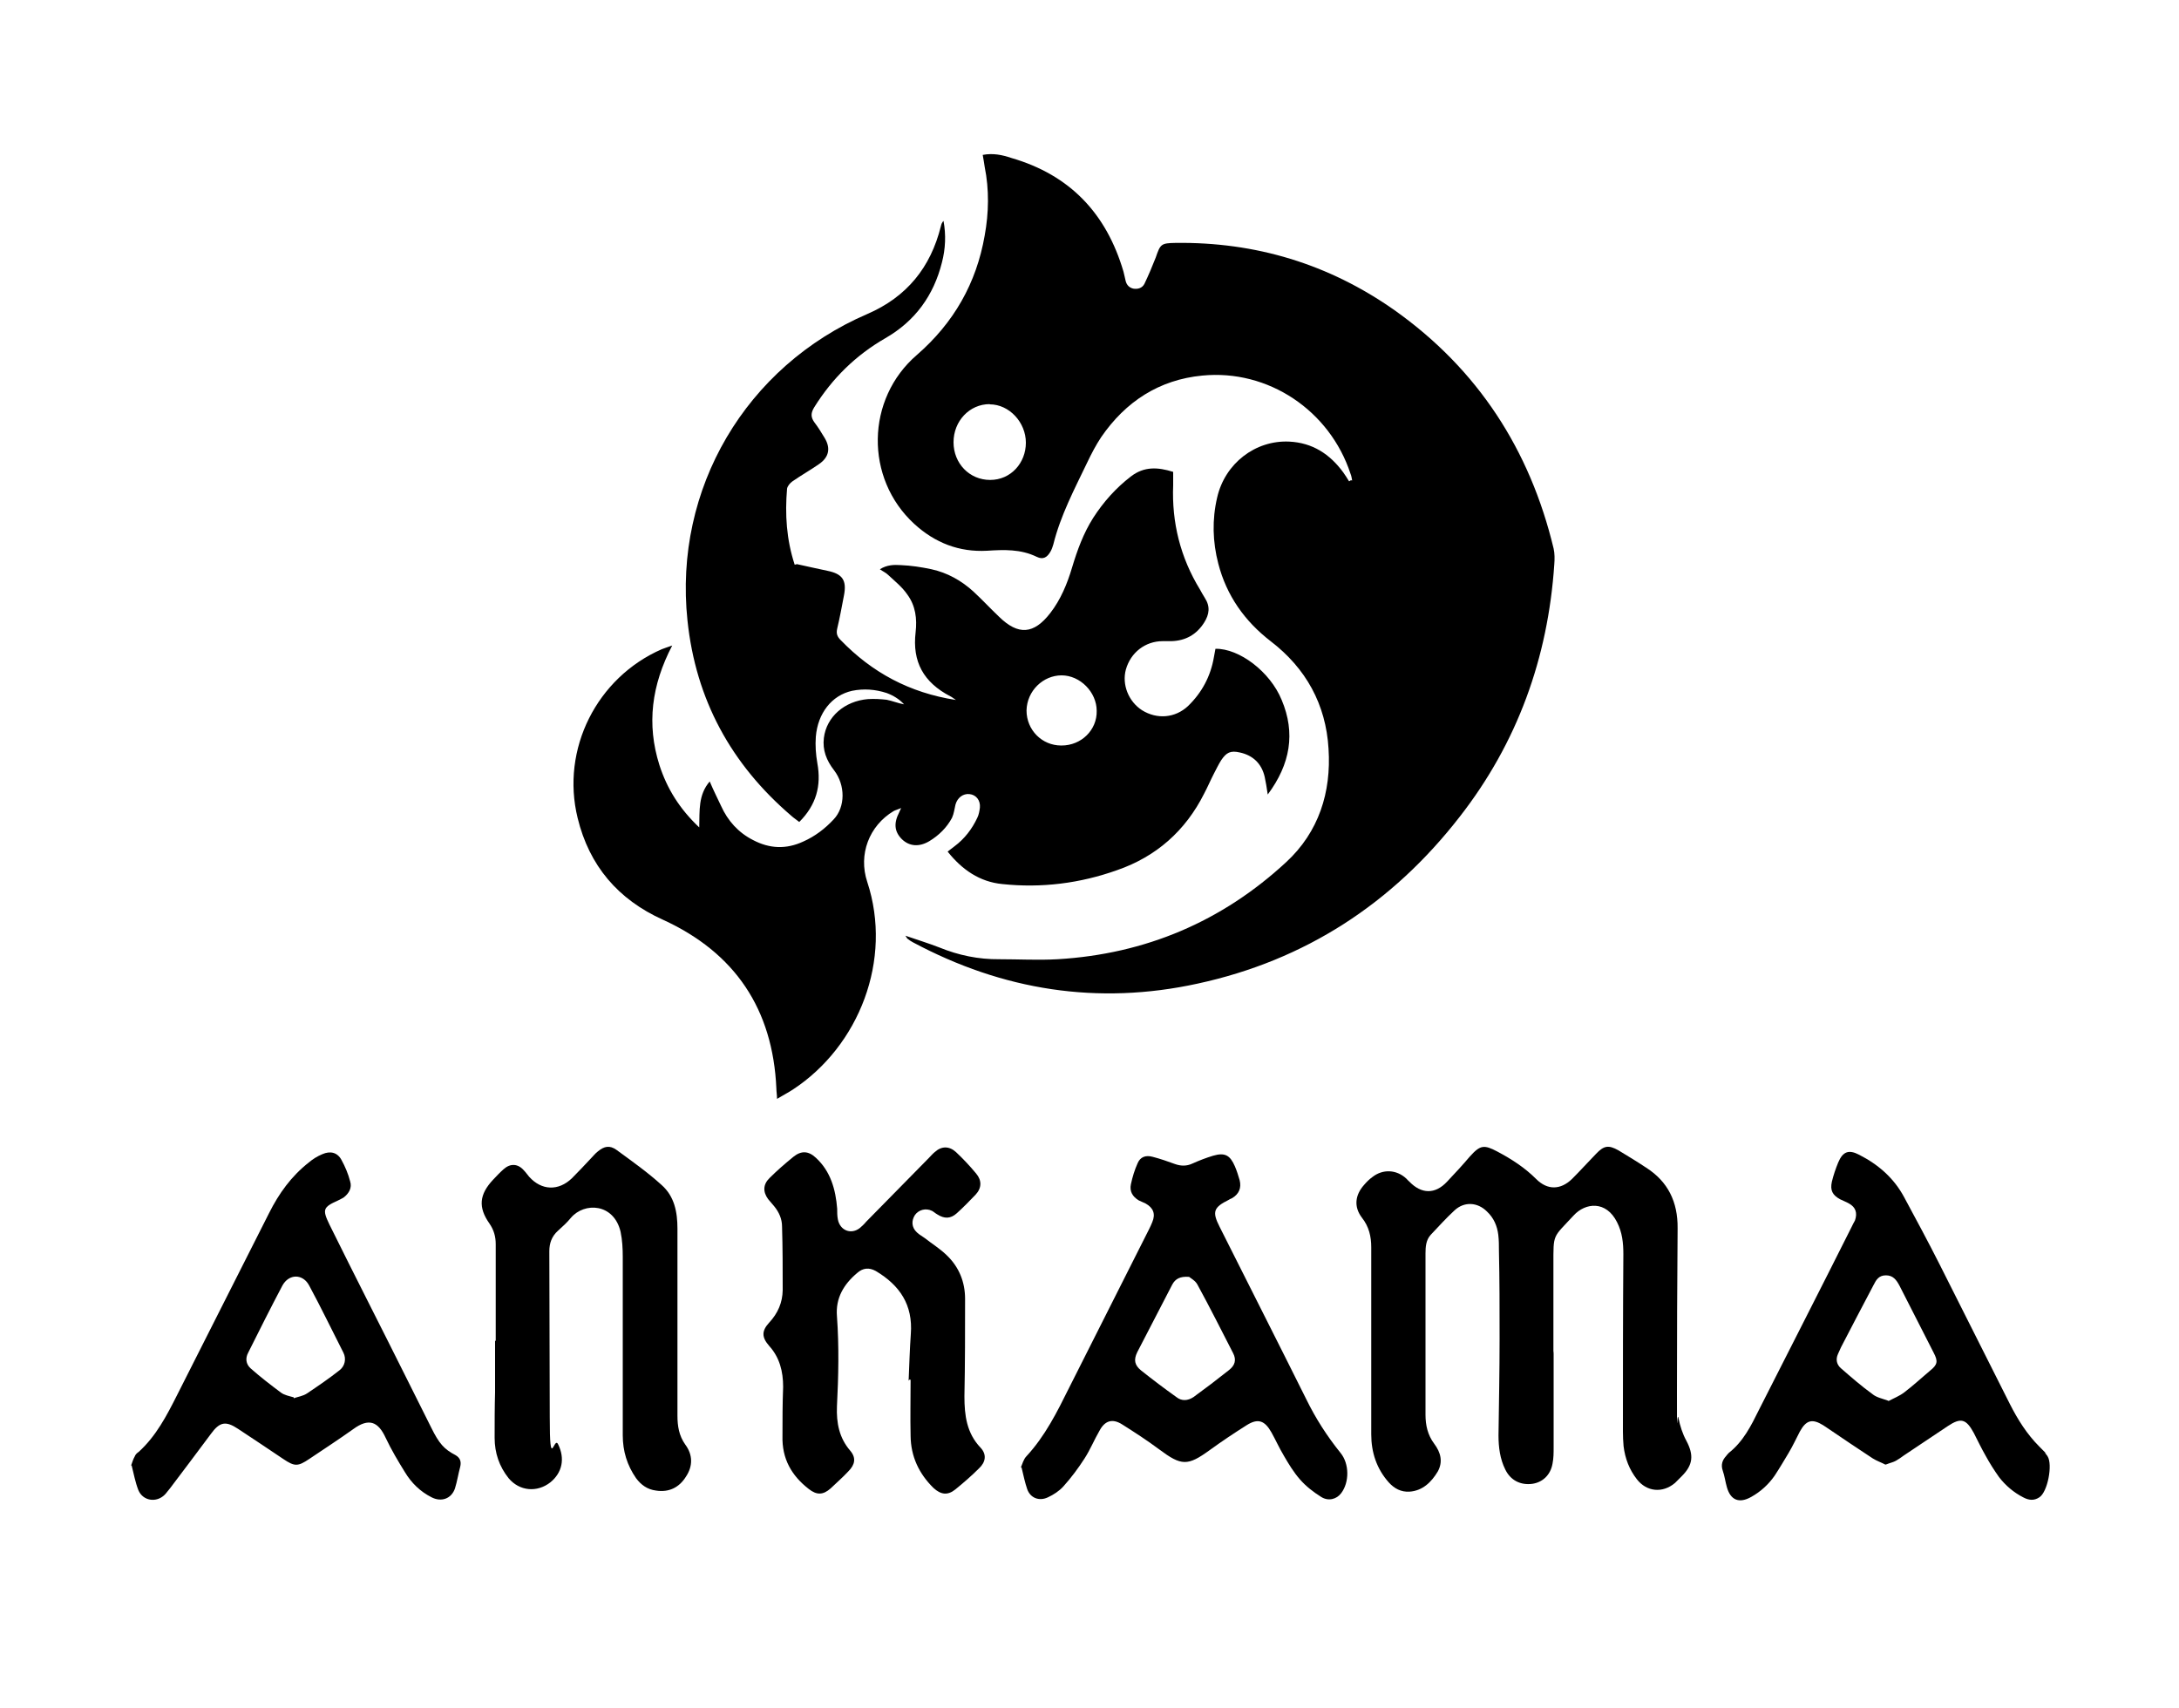
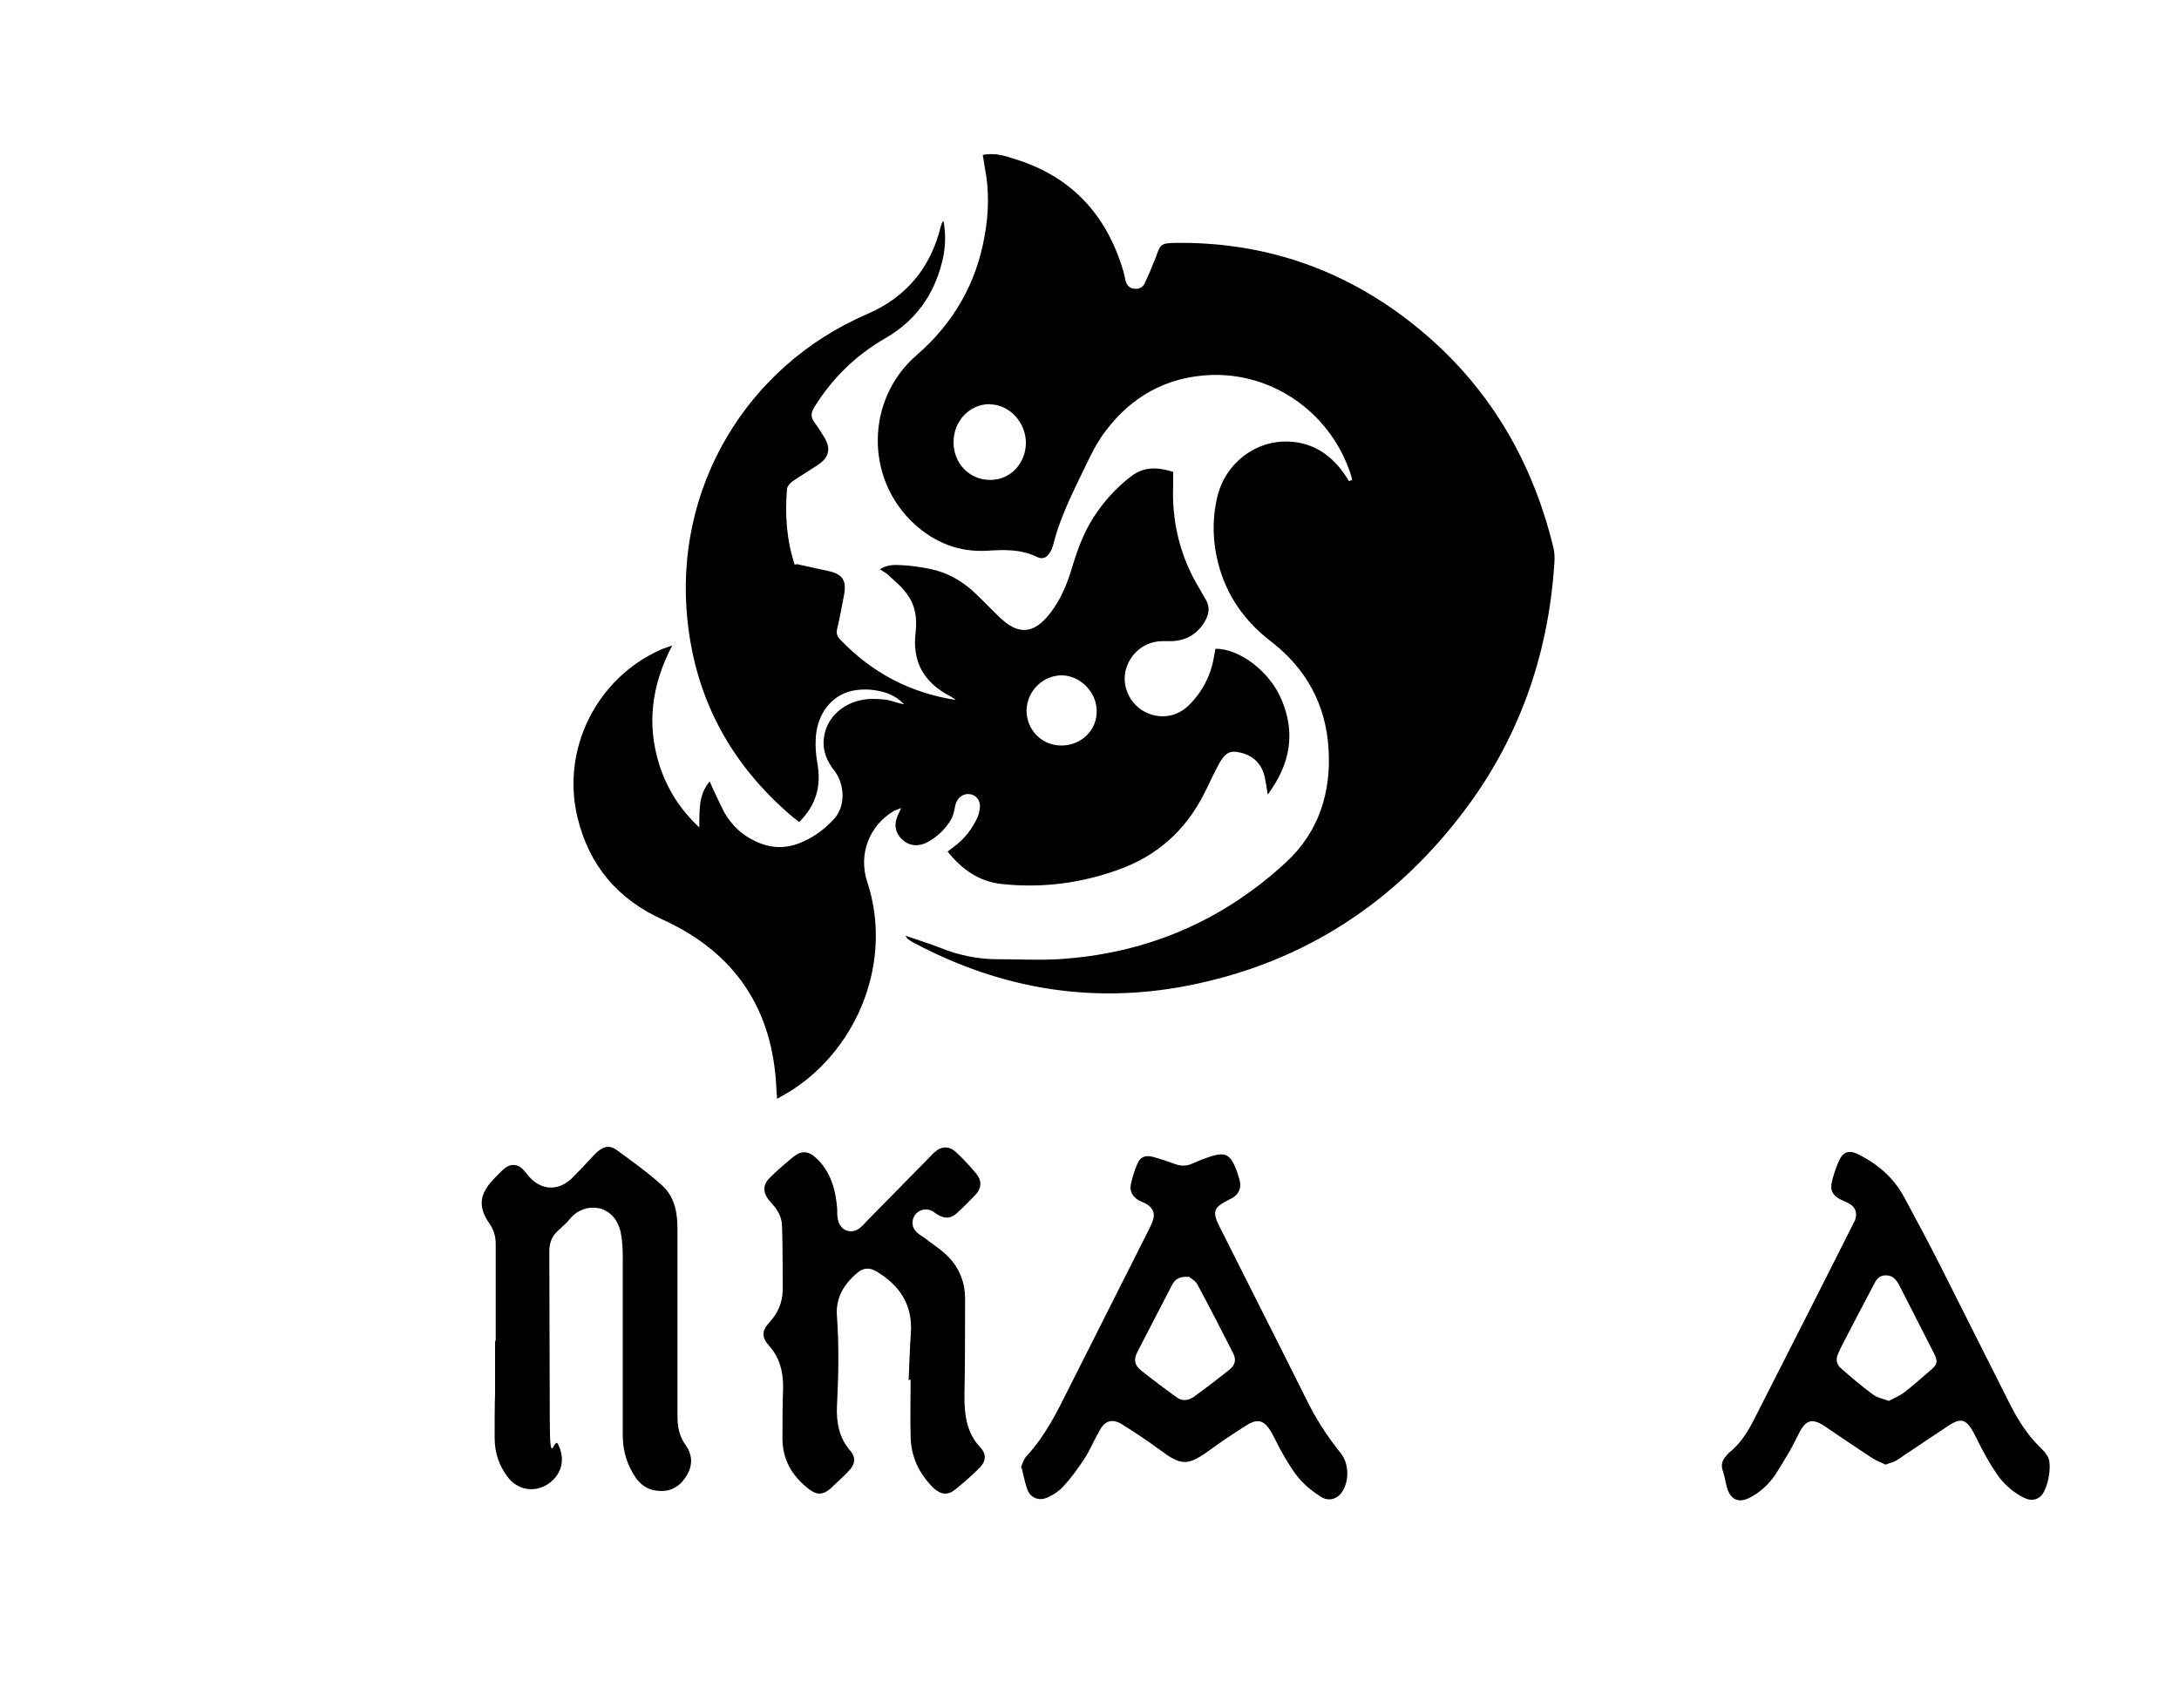
<svg xmlns="http://www.w3.org/2000/svg" id="Calque_1" data-name="Calque 1" version="1.1" viewBox="0 0 1000 783.9">
  <defs>
    <style>
      .cls-1, .cls-2 {
        fill: #000;
        stroke-width: 0px;
      }

      .cls-2 {
        display: none;
      }
    </style>
  </defs>
-   <path class="cls-2" d="M1105,842.9H-105V-84h1209.9v926.9h0ZM620.5,220.3c-.3,0-.5.3-.9.5-.9-1.4-1.7-2.6-2.6-4-6.2-8.5-14.4-13.7-24.9-14.2-15.6-.7-29.4,9.9-33,25.6-2.4,10-2.1,20.2.5,30.4,3.6,14.7,11.9,26.5,24,35.6,16.3,12.4,25.2,29,26.6,49.4,1.2,20.2-4.5,38.4-19.4,52-29.6,27.3-64.7,42.2-104.9,44.6-8.8.5-17.8,0-26.8,0s-18.7-1.9-27.5-5.4c-4.8-1.9-10-3.5-15.6-5.4.7.9.9,1.2,1,1.4.9.5,1.6,1,2.4,1.6,41.3,22.1,84.9,29,130.7,19,49.4-10.7,89.4-36.8,120.3-76.6,26.5-34.1,40.5-73,43.4-115.8,0-2.4,0-4.8-.3-7.3-10.9-45.3-34.8-82.3-73-109.4-30.1-21.3-63.8-31.5-100.6-30.9-6.6,0-6.7.5-9,6.7-1.4,4.1-3.3,8.1-5.2,12.1-.9,1.9-2.8,2.8-5,2.2-1.9-.3-3.1-1.6-3.6-3.5-.3-1.4-.7-2.9-1-4.3-7.8-26.6-24.6-44.4-51.5-52.2-4.1-1.2-8.5-2.2-13.1-1.4.3,2.1.5,3.8.9,5.5,2.1,10.5,1.9,21.1,0,31.5-3.8,22-14.2,40.1-31.1,54.8-23.5,20.2-24,56.7-1.2,77.6,9.3,8.6,20.6,13.1,33.4,12.3,8-.5,15.6-.7,22.8,2.8,2.9,1.4,4.8.3,6.4-2.6.5-1,1-2.1,1.2-3.1,3.3-13.3,9.7-25.4,15.6-37.7,1.9-4,3.8-8,6.4-11.6,11.2-16.3,26.6-26.3,46.3-28.2,30.3-2.9,58.6,16.1,68.1,45.1.3.9.5,1.9.7,2.8l-.5-.2ZM365.5,258.9c-3.8-11.6-4.5-23.2-3.5-34.9,0-1.2,1.2-2.6,2.4-3.3,4-2.8,8.3-5.2,12.3-8,4.5-3.1,5.4-7.3,2.6-11.9-1.6-2.6-2.9-5-4.8-7.3-1.9-2.4-1.7-4.3,0-6.9,8.3-13.3,18.8-23.9,32.5-31.6,13.8-7.8,22.1-19.7,26.1-34.9,1.6-6.2,1.9-12.6.7-19-.7.9-1,1.6-1.2,2.4-4.5,19-15.7,32.5-33.7,40.3-55.8,24-89,80.1-82.6,140.7,3.8,36.3,20.1,66,47.7,89.7,1,.9,2.2,1.7,3.6,2.8,7.8-7.6,10.2-16.6,8.3-27-.7-4-1-8.1-.7-12.1.7-10.9,7.3-19,16.6-21.1,5.4-1.2,10.7-.9,15.9,1,2.9,1,5.7,2.8,8,5.2-2.8-.5-5.4-1.6-8-2.1-2.9-.5-5.9-.5-8.6-.3-10.7.7-19,8.1-20.2,17.8-.7,5.7,1,10.4,4.7,14.9,5.2,6.7,5,16.8-.2,22.5-4,4.3-8.6,7.8-14,10.2-7.8,3.6-15.4,3.3-23-.7-6.7-3.5-11.6-8.8-14.7-15.7-1.6-3.6-3.3-7.3-5.2-11.2-5.4,6.2-4.7,13.3-4.8,21.1-9-8.6-14.9-18-18.3-28.7-5.9-18.7-3.6-36.8,5.9-54.8-2.2.7-3.6,1-4.8,1.7-29.9,13-46.3,45.8-38.6,77.5,5.4,21.8,18.5,37.2,39.2,46.7,33.2,15,50.5,41,52,77.5,0,1.4.2,2.8.3,4.7,2.8-1.7,5.2-2.9,7.3-4.3,30.3-19.9,46-59.5,34.1-95.3-4.1-12.6.9-25.8,12.1-32.5.9-.5,1.9-.9,3.5-1.4-.5,1-.7,1.4-.9,1.9-2.8,5-2.2,9,1.2,12.4,3.3,3.3,7.8,3.6,12.6.9,4.5-2.6,8.1-6.1,10.4-10.7.9-1.7,1-4,1.6-6.1.9-3.3,3.5-5.2,6.4-4.8,3.1.3,5.2,2.9,4.8,6.2,0,1.6-.5,3.3-1.2,4.7-2.2,5.4-5.7,9.9-10.5,13.1-1,.7-1.9,1.6-3.1,2.4,6.6,8.3,14.9,13.8,25.1,14.9,18,1.9,35.6-.5,52.7-6.4,18-6.2,31.3-18,39.9-35.1,1.6-3.1,2.9-6.2,4.5-9.2,1-2.1,2.1-4.1,3.3-6.1,2.4-3.6,4.3-4.5,8.6-3.6,6.1,1.4,10,5.2,11.4,11.2.5,2.4.9,4.8,1.4,8.1,10.4-14,12.6-28.2,6.4-43.4-5.5-13.1-19.5-23.9-30.4-23.5-.2,1.2-.5,2.4-.7,3.8-1.6,8.6-5.5,16.3-11.9,22.5-5.9,5.5-14.2,6.2-21.1,1.9-6.2-4-9.3-11.6-7.4-18.7,2.1-7.8,8.8-13,16.9-13h4c6.6,0,11.6-2.9,15-8.5,2.4-3.6,2.9-7.4.3-11.4-.9-1.2-1.4-2.6-2.2-3.8-9-14.7-13-30.8-12.3-47.9v-6.1c-6.9-2.4-13.5-2.6-19.4,2.1-6.9,5.4-12.6,11.8-17.3,19-4.5,7.1-7.3,14.9-9.7,22.8-2.2,7.4-5.2,14.7-10,20.9-7.6,9.9-14.7,10.4-23.5,1.7-4-3.8-7.8-7.8-11.8-11.6-5.5-5-11.9-8.6-19.2-10.2-4.7-1-9.3-1.6-14-1.9-3.1,0-6.4-.2-9.7,1.9,1.6,1,2.9,1.6,3.8,2.6,3.1,2.9,6.4,5.5,8.8,9,3.6,5,4.5,11.1,3.8,17.3-1.6,13.5,3.6,23.2,15.9,29.4.7.3,1.2.9,2.6,1.7-21.3-3.5-38.6-12.6-52.9-27.5-1.4-1.6-2.1-2.9-1.6-5.2,1.2-5,2.2-10.2,3.1-15.2,1.4-7.1-.5-10-7.6-11.4-4.7-1-9.5-2.1-14.2-3.1l-.9.2ZM713,620.6h0v-40.5c0-14.5-.3-12.1,9.3-22.6,5.4-5.9,14.9-6.7,19.9,3.1,2.2,4.7,2.9,9.5,2.9,14.7,0,27.1,0,54.3-.2,81.4,0,2.2,0,4.5.3,6.7.5,5.5,2.6,10.7,6.1,15.2,4.5,6.1,11.9,6.7,17.5,1.7l3.1-3.1c5.2-5.2,5.5-9.7,2.1-16.3s-2.9-6.9-3.6-10.4c-.7-3.8-.7-7.8-.7-11.6,0-25.2.2-50.3.3-75.6,0-11.8-4.5-21.1-14.4-27.7-4.1-2.8-8.5-5.4-12.8-8-4.7-2.8-6.6-2.4-10.2,1.6-3.8,3.8-7.3,8-11.1,11.6-5.2,5-11.2,5.2-16.4,0-5.2-5.2-11.2-9.2-17.8-12.6-6.2-3.3-7.8-2.9-12.6,2.2-3.5,3.8-6.9,7.8-10.5,11.6-5.5,5.9-11.8,5.9-17.3,0-.5-.5-.9-1-1.4-1.4-4.3-4.1-10.7-4.5-15.6-.7-1.4,1-2.6,2.4-3.8,3.6-4.3,4.7-4.8,10-1,15,3.1,4.1,4.3,8.6,4.3,13.7v85.8c0,8.3,2.4,15.7,8,22,2.6,2.8,5.7,4.5,9.5,4.3,6.1-.3,10-4.3,13-9.2,2.6-4.3,1.6-8.8-1.6-12.8-2.9-4-4.1-8.3-4-13.3v-74c0-3.1,0-6.2,2.4-8.6,3.6-3.8,7.1-7.8,10.9-11.2,4.5-4.1,10.5-3.6,14.9.5,3.1,2.9,4.7,6.6,5.2,10.7.3,2.4.3,4.8.3,7.3,0,13.5.3,27,.3,40.5s-.3,29.6-.5,44.3c0,5.4.7,10.7,3.1,15.6,2.4,5,7.1,7.3,12.4,6.6,4.7-.7,8.3-4.1,9.3-9.3.3-2.4.5-4.8.5-7.3v-43.9l-.3.3ZM468.5,673.6c1,3.8,1.6,6.9,2.6,10,1.6,4,5.7,5.7,9.5,3.8,2.6-1.2,5.2-2.9,7.1-5,3.5-4,6.7-8.3,9.7-12.8,2.6-4.1,4.5-8.6,6.9-12.8,2.6-4.7,6.1-5.5,10.5-2.8,5.7,3.6,11.6,7.3,16.9,11.4,10.2,7.6,13,7.8,23.2.3,5.5-4,11.2-7.8,16.9-11.4,5.2-3.3,8.3-2.4,11.4,3.3,1.9,3.6,3.6,7.3,5.7,10.7,2.2,3.8,4.5,7.6,7.4,10.9,2.8,3.1,6.2,5.7,9.7,8,3.3,2.1,6.9,1,9.2-1.7,3.8-5,3.8-13.5-.3-18.5-6.2-7.6-11.4-15.7-15.7-24.6-13.1-26.5-26.5-52.7-39.8-79.2-3.5-6.9-2.8-9,4.3-12.4.5-.2.9-.3,1.4-.7,3.1-1.9,4.5-4.7,3.5-8.3-.5-2.2-1.4-4.3-2.2-6.4-2.1-5.2-4.5-6.4-10-4.8-3.3.9-6.4,2.2-9.5,3.6-2.8,1.2-5.2,1.2-8,.2-3.3-1.2-6.7-2.4-10.2-3.3-3.3-.9-5.7,0-6.9,2.9-1.4,3.1-2.4,6.4-3.1,9.7-.7,3.1.9,5.7,3.6,7.4,1,.5,2.1.9,3.1,1.4,3.6,2.1,4.7,4.8,3.1,8.6-.3,1-.9,2.1-1.4,3.1-12.3,24.4-24.6,48.8-36.8,73-5.5,11.1-11.1,22.1-19.5,31.3-1.4,1.4-1.9,3.6-2.6,5.2l.3-.2ZM417,633.7h.7v25.8c.2,9.3,3.8,17.5,10.5,23.9,3.5,3.3,6.6,3.5,10,.7,3.8-3.1,7.4-6.4,10.9-9.7,3.1-2.9,3.5-6.6.7-9.5-6.2-6.7-7.6-14.9-7.4-23.5.2-14.9.3-29.9.3-44.8s-2.8-14.7-8.5-20.1c-3.1-2.9-6.6-5.2-10-7.8-1.2-.9-2.6-1.6-3.6-2.6-2.4-2.2-2.6-5.4-.9-8s5-3.3,7.8-1.9c.9.3,1.6,1,2.4,1.6,3.3,2.1,6.1,1.9,9-.5,2.9-2.8,5.9-5.5,8.6-8.5,2.8-3.1,2.9-6.6.3-9.7-2.9-3.5-6.1-6.7-9.3-9.9-2.9-2.9-6.4-2.8-9.7,0-1,.9-1.9,1.7-2.8,2.8-9.5,9.7-19.2,19.5-28.7,29.2-.9.9-1.7,1.9-2.8,2.8-4.1,3.3-9.3,1.2-10.2-4-.2-1.6,0-3.3-.3-4.8-.9-8.8-3.1-16.9-9.7-23.3-3.5-3.3-6.7-3.5-10.4-.5-3.8,3.1-7.4,6.4-10.9,9.7-2.9,2.9-3.1,6.4-.7,9.7.9,1.2,1.9,2.2,2.8,3.3,2.2,2.8,3.6,5.9,3.6,9.3.2,9.7.3,19.5.3,29.2s-2.2,10.7-6.2,14.9c-3.6,3.8-3.6,6.7,0,10.7,4.8,5.4,6.6,11.8,6.4,18.8,0,7.4,0,14.9-.3,22.5-.2,10.2,4.3,18.2,12.1,24.4,3.6,2.8,6.6,2.8,10-.3,2.8-2.4,5.5-5,8.1-7.8,3.1-3.1,3.5-6.4.9-9.5-5-6.1-6.4-13-6.1-20.4.5-13.8.9-27.7,0-41.3-.7-8.3,3.1-14.7,9.3-19.9,2.8-2.2,5.5-2.6,8.5-.9,11.1,6.4,17.1,15.6,16.1,28.9-.5,7.1-.7,14.4-1,21.4v-.3ZM865.3,672.3c1.7-.7,3.1-1,4.5-1.7,1.2-.7,2.4-1.6,3.6-2.4,6.7-4.5,13.5-9,20.2-13.5,6.1-4,8.5-3.3,11.9,3.1,1.9,3.5,3.5,6.9,5.4,10.4,1.9,3.3,4,6.7,6.2,9.9,2.9,4,6.6,7.1,11.1,9.3,2.4,1.4,5,1.6,7.4,0,3.8-2.4,6.4-15,3.8-18.8-.3-.5-.7-1-1.2-1.6-.9-1-1.6-2.1-2.6-2.9-5.7-5.7-9.9-12.3-13.5-19.5-10.7-21.3-21.3-42.7-32.2-64-5.4-10.4-10.7-20.7-16.3-30.9-4.7-8.6-11.8-15-20.6-19.5-4.8-2.4-7.4-1.4-9.7,3.5-1.2,2.8-2.2,5.7-2.9,8.8-.9,3.8.3,6.2,3.8,8.1,1.2.7,2.8,1.2,4,1.9,3.1,1.9,4.1,4.5,2.8,7.8-.3,1-1,2.1-1.6,3.1-14.2,28-28.4,55.8-42.5,83.9-3.6,7.3-7.3,14.5-13.8,19.7-.5.3-.9,1-1.2,1.4-1.7,1.9-2.4,4.1-1.6,6.7.9,2.4,1.2,5,1.9,7.6,1.7,6.1,5.7,7.6,11.2,4.5,4.3-2.4,8-5.7,10.7-9.7,2.2-3.3,4.5-6.7,6.4-10.4,1.9-3.3,3.5-6.6,5.2-9.9,2.9-5.4,5.5-6.1,10.7-2.9.7.3,1.4.9,2.1,1.4,6.9,4.7,13.7,9.3,20.6,13.8,1.9,1.2,4,2.1,5.9,2.9h.2ZM60.2,672.6c1,4,1.7,7.8,3.1,11.4,2.1,5,8.3,5.9,12.1,2.1.9-.9,1.7-1.9,2.4-2.9,6.2-8.3,12.4-16.6,18.7-24.9,4.1-5.5,6.9-6.2,12.6-2.4,6.9,4.5,13.8,9.2,20.7,13.8,5.2,3.5,6.6,3.5,11.9,0,6.7-4.5,13.7-8.8,20.2-13.7,7.1-5.2,11.2-3.5,14.9,4,2.6,5.4,5.5,10.5,8.8,15.7,3.1,4.8,7.1,8.8,12.3,11.6,4.5,2.2,9.2.5,10.7-4.1,1-3.3,1.7-6.6,2.4-9.9.5-2.2,0-4.1-2.2-5.4-5.2-2.8-8.5-7.4-11.1-12.6s-7.3-14.5-10.9-21.8c-11.9-23.9-23.9-47.5-35.8-71.4-3.5-6.9-2.8-8,4-11.1.9-.3,1.9-.7,2.6-1.4,2.4-1.9,3.8-4.3,2.9-7.3-1-3.5-2.2-6.7-4-9.9-2.1-3.5-5.2-4.3-8.8-2.6-2.2,1-4.3,2.4-6.2,3.8-8,6.2-13.7,14.4-18.2,23.2-14.2,27.8-28.2,55.5-42.2,83.5-4.8,9.5-9.7,18.8-17.6,26.1-.7.7-1.4,1.4-1.9,2.2-.7,1.2-1,2.6-1.6,4v-.2ZM227.5,615.4h0v23.3c0,6.9-.2,14-.2,20.9s2.1,13.1,6.4,18.5c4.8,6.1,13.1,6.7,19.2,1.9,5.4-4.3,6.7-10.9,3.5-17.5-1.9-4-3.8-7.8-3.8-12.4,0-25.4,0-50.7-.2-76.1,0-3.8,1-6.9,4-9.5,2.1-1.7,4.1-3.8,5.9-5.9,6.2-7.3,19.7-6.7,22.8,6.4.9,3.8,1,7.8,1,11.6v81.8c0,7.3,1.9,13.8,6.1,19.7,2.2,3.3,5.2,5.4,9.2,5.7,5.9.7,10.5-1.6,13.7-6.4s2.9-10-.3-14.7c-2.9-4.1-3.8-8.5-3.6-13.3.2-6.4,0-12.6,0-19v-66.7c0-7.6-1.6-14.9-7.3-20.1-6.6-5.9-13.7-10.9-20.7-16.1-2.9-2.2-5.5-1.7-8.5.7-1,.9-2.1,2.1-3.1,3.1-2.9,3.1-5.7,6.2-8.8,9.2-6.2,6.1-14,5.7-19.7-.7-.9-1-1.6-2.1-2.4-2.9-2.8-2.9-6.4-3.1-9.3-.5-1.7,1.6-3.3,3.1-4.8,4.8-6.4,6.7-6.9,12.6-1.7,20.1,2.1,2.9,2.9,6.1,2.9,9.5v44.6Z" />
+   <path class="cls-2" d="M1105,842.9H-105V-84h1209.9v926.9ZM620.5,220.3c-.3,0-.5.3-.9.5-.9-1.4-1.7-2.6-2.6-4-6.2-8.5-14.4-13.7-24.9-14.2-15.6-.7-29.4,9.9-33,25.6-2.4,10-2.1,20.2.5,30.4,3.6,14.7,11.9,26.5,24,35.6,16.3,12.4,25.2,29,26.6,49.4,1.2,20.2-4.5,38.4-19.4,52-29.6,27.3-64.7,42.2-104.9,44.6-8.8.5-17.8,0-26.8,0s-18.7-1.9-27.5-5.4c-4.8-1.9-10-3.5-15.6-5.4.7.9.9,1.2,1,1.4.9.5,1.6,1,2.4,1.6,41.3,22.1,84.9,29,130.7,19,49.4-10.7,89.4-36.8,120.3-76.6,26.5-34.1,40.5-73,43.4-115.8,0-2.4,0-4.8-.3-7.3-10.9-45.3-34.8-82.3-73-109.4-30.1-21.3-63.8-31.5-100.6-30.9-6.6,0-6.7.5-9,6.7-1.4,4.1-3.3,8.1-5.2,12.1-.9,1.9-2.8,2.8-5,2.2-1.9-.3-3.1-1.6-3.6-3.5-.3-1.4-.7-2.9-1-4.3-7.8-26.6-24.6-44.4-51.5-52.2-4.1-1.2-8.5-2.2-13.1-1.4.3,2.1.5,3.8.9,5.5,2.1,10.5,1.9,21.1,0,31.5-3.8,22-14.2,40.1-31.1,54.8-23.5,20.2-24,56.7-1.2,77.6,9.3,8.6,20.6,13.1,33.4,12.3,8-.5,15.6-.7,22.8,2.8,2.9,1.4,4.8.3,6.4-2.6.5-1,1-2.1,1.2-3.1,3.3-13.3,9.7-25.4,15.6-37.7,1.9-4,3.8-8,6.4-11.6,11.2-16.3,26.6-26.3,46.3-28.2,30.3-2.9,58.6,16.1,68.1,45.1.3.9.5,1.9.7,2.8l-.5-.2ZM365.5,258.9c-3.8-11.6-4.5-23.2-3.5-34.9,0-1.2,1.2-2.6,2.4-3.3,4-2.8,8.3-5.2,12.3-8,4.5-3.1,5.4-7.3,2.6-11.9-1.6-2.6-2.9-5-4.8-7.3-1.9-2.4-1.7-4.3,0-6.9,8.3-13.3,18.8-23.9,32.5-31.6,13.8-7.8,22.1-19.7,26.1-34.9,1.6-6.2,1.9-12.6.7-19-.7.9-1,1.6-1.2,2.4-4.5,19-15.7,32.5-33.7,40.3-55.8,24-89,80.1-82.6,140.7,3.8,36.3,20.1,66,47.7,89.7,1,.9,2.2,1.7,3.6,2.8,7.8-7.6,10.2-16.6,8.3-27-.7-4-1-8.1-.7-12.1.7-10.9,7.3-19,16.6-21.1,5.4-1.2,10.7-.9,15.9,1,2.9,1,5.7,2.8,8,5.2-2.8-.5-5.4-1.6-8-2.1-2.9-.5-5.9-.5-8.6-.3-10.7.7-19,8.1-20.2,17.8-.7,5.7,1,10.4,4.7,14.9,5.2,6.7,5,16.8-.2,22.5-4,4.3-8.6,7.8-14,10.2-7.8,3.6-15.4,3.3-23-.7-6.7-3.5-11.6-8.8-14.7-15.7-1.6-3.6-3.3-7.3-5.2-11.2-5.4,6.2-4.7,13.3-4.8,21.1-9-8.6-14.9-18-18.3-28.7-5.9-18.7-3.6-36.8,5.9-54.8-2.2.7-3.6,1-4.8,1.7-29.9,13-46.3,45.8-38.6,77.5,5.4,21.8,18.5,37.2,39.2,46.7,33.2,15,50.5,41,52,77.5,0,1.4.2,2.8.3,4.7,2.8-1.7,5.2-2.9,7.3-4.3,30.3-19.9,46-59.5,34.1-95.3-4.1-12.6.9-25.8,12.1-32.5.9-.5,1.9-.9,3.5-1.4-.5,1-.7,1.4-.9,1.9-2.8,5-2.2,9,1.2,12.4,3.3,3.3,7.8,3.6,12.6.9,4.5-2.6,8.1-6.1,10.4-10.7.9-1.7,1-4,1.6-6.1.9-3.3,3.5-5.2,6.4-4.8,3.1.3,5.2,2.9,4.8,6.2,0,1.6-.5,3.3-1.2,4.7-2.2,5.4-5.7,9.9-10.5,13.1-1,.7-1.9,1.6-3.1,2.4,6.6,8.3,14.9,13.8,25.1,14.9,18,1.9,35.6-.5,52.7-6.4,18-6.2,31.3-18,39.9-35.1,1.6-3.1,2.9-6.2,4.5-9.2,1-2.1,2.1-4.1,3.3-6.1,2.4-3.6,4.3-4.5,8.6-3.6,6.1,1.4,10,5.2,11.4,11.2.5,2.4.9,4.8,1.4,8.1,10.4-14,12.6-28.2,6.4-43.4-5.5-13.1-19.5-23.9-30.4-23.5-.2,1.2-.5,2.4-.7,3.8-1.6,8.6-5.5,16.3-11.9,22.5-5.9,5.5-14.2,6.2-21.1,1.9-6.2-4-9.3-11.6-7.4-18.7,2.1-7.8,8.8-13,16.9-13h4c6.6,0,11.6-2.9,15-8.5,2.4-3.6,2.9-7.4.3-11.4-.9-1.2-1.4-2.6-2.2-3.8-9-14.7-13-30.8-12.3-47.9v-6.1c-6.9-2.4-13.5-2.6-19.4,2.1-6.9,5.4-12.6,11.8-17.3,19-4.5,7.1-7.3,14.9-9.7,22.8-2.2,7.4-5.2,14.7-10,20.9-7.6,9.9-14.7,10.4-23.5,1.7-4-3.8-7.8-7.8-11.8-11.6-5.5-5-11.9-8.6-19.2-10.2-4.7-1-9.3-1.6-14-1.9-3.1,0-6.4-.2-9.7,1.9,1.6,1,2.9,1.6,3.8,2.6,3.1,2.9,6.4,5.5,8.8,9,3.6,5,4.5,11.1,3.8,17.3-1.6,13.5,3.6,23.2,15.9,29.4.7.3,1.2.9,2.6,1.7-21.3-3.5-38.6-12.6-52.9-27.5-1.4-1.6-2.1-2.9-1.6-5.2,1.2-5,2.2-10.2,3.1-15.2,1.4-7.1-.5-10-7.6-11.4-4.7-1-9.5-2.1-14.2-3.1l-.9.2ZM713,620.6h0v-40.5c0-14.5-.3-12.1,9.3-22.6,5.4-5.9,14.9-6.7,19.9,3.1,2.2,4.7,2.9,9.5,2.9,14.7,0,27.1,0,54.3-.2,81.4,0,2.2,0,4.5.3,6.7.5,5.5,2.6,10.7,6.1,15.2,4.5,6.1,11.9,6.7,17.5,1.7l3.1-3.1c5.2-5.2,5.5-9.7,2.1-16.3s-2.9-6.9-3.6-10.4c-.7-3.8-.7-7.8-.7-11.6,0-25.2.2-50.3.3-75.6,0-11.8-4.5-21.1-14.4-27.7-4.1-2.8-8.5-5.4-12.8-8-4.7-2.8-6.6-2.4-10.2,1.6-3.8,3.8-7.3,8-11.1,11.6-5.2,5-11.2,5.2-16.4,0-5.2-5.2-11.2-9.2-17.8-12.6-6.2-3.3-7.8-2.9-12.6,2.2-3.5,3.8-6.9,7.8-10.5,11.6-5.5,5.9-11.8,5.9-17.3,0-.5-.5-.9-1-1.4-1.4-4.3-4.1-10.7-4.5-15.6-.7-1.4,1-2.6,2.4-3.8,3.6-4.3,4.7-4.8,10-1,15,3.1,4.1,4.3,8.6,4.3,13.7v85.8c0,8.3,2.4,15.7,8,22,2.6,2.8,5.7,4.5,9.5,4.3,6.1-.3,10-4.3,13-9.2,2.6-4.3,1.6-8.8-1.6-12.8-2.9-4-4.1-8.3-4-13.3v-74c0-3.1,0-6.2,2.4-8.6,3.6-3.8,7.1-7.8,10.9-11.2,4.5-4.1,10.5-3.6,14.9.5,3.1,2.9,4.7,6.6,5.2,10.7.3,2.4.3,4.8.3,7.3,0,13.5.3,27,.3,40.5s-.3,29.6-.5,44.3c0,5.4.7,10.7,3.1,15.6,2.4,5,7.1,7.3,12.4,6.6,4.7-.7,8.3-4.1,9.3-9.3.3-2.4.5-4.8.5-7.3v-43.9l-.3.3ZM468.5,673.6c1,3.8,1.6,6.9,2.6,10,1.6,4,5.7,5.7,9.5,3.8,2.6-1.2,5.2-2.9,7.1-5,3.5-4,6.7-8.3,9.7-12.8,2.6-4.1,4.5-8.6,6.9-12.8,2.6-4.7,6.1-5.5,10.5-2.8,5.7,3.6,11.6,7.3,16.9,11.4,10.2,7.6,13,7.8,23.2.3,5.5-4,11.2-7.8,16.9-11.4,5.2-3.3,8.3-2.4,11.4,3.3,1.9,3.6,3.6,7.3,5.7,10.7,2.2,3.8,4.5,7.6,7.4,10.9,2.8,3.1,6.2,5.7,9.7,8,3.3,2.1,6.9,1,9.2-1.7,3.8-5,3.8-13.5-.3-18.5-6.2-7.6-11.4-15.7-15.7-24.6-13.1-26.5-26.5-52.7-39.8-79.2-3.5-6.9-2.8-9,4.3-12.4.5-.2.9-.3,1.4-.7,3.1-1.9,4.5-4.7,3.5-8.3-.5-2.2-1.4-4.3-2.2-6.4-2.1-5.2-4.5-6.4-10-4.8-3.3.9-6.4,2.2-9.5,3.6-2.8,1.2-5.2,1.2-8,.2-3.3-1.2-6.7-2.4-10.2-3.3-3.3-.9-5.7,0-6.9,2.9-1.4,3.1-2.4,6.4-3.1,9.7-.7,3.1.9,5.7,3.6,7.4,1,.5,2.1.9,3.1,1.4,3.6,2.1,4.7,4.8,3.1,8.6-.3,1-.9,2.1-1.4,3.1-12.3,24.4-24.6,48.8-36.8,73-5.5,11.1-11.1,22.1-19.5,31.3-1.4,1.4-1.9,3.6-2.6,5.2l.3-.2ZM417,633.7h.7v25.8c.2,9.3,3.8,17.5,10.5,23.9,3.5,3.3,6.6,3.5,10,.7,3.8-3.1,7.4-6.4,10.9-9.7,3.1-2.9,3.5-6.6.7-9.5-6.2-6.7-7.6-14.9-7.4-23.5.2-14.9.3-29.9.3-44.8s-2.8-14.7-8.5-20.1c-3.1-2.9-6.6-5.2-10-7.8-1.2-.9-2.6-1.6-3.6-2.6-2.4-2.2-2.6-5.4-.9-8s5-3.3,7.8-1.9c.9.3,1.6,1,2.4,1.6,3.3,2.1,6.1,1.9,9-.5,2.9-2.8,5.9-5.5,8.6-8.5,2.8-3.1,2.9-6.6.3-9.7-2.9-3.5-6.1-6.7-9.3-9.9-2.9-2.9-6.4-2.8-9.7,0-1,.9-1.9,1.7-2.8,2.8-9.5,9.7-19.2,19.5-28.7,29.2-.9.9-1.7,1.9-2.8,2.8-4.1,3.3-9.3,1.2-10.2-4-.2-1.6,0-3.3-.3-4.8-.9-8.8-3.1-16.9-9.7-23.3-3.5-3.3-6.7-3.5-10.4-.5-3.8,3.1-7.4,6.4-10.9,9.7-2.9,2.9-3.1,6.4-.7,9.7.9,1.2,1.9,2.2,2.8,3.3,2.2,2.8,3.6,5.9,3.6,9.3.2,9.7.3,19.5.3,29.2s-2.2,10.7-6.2,14.9c-3.6,3.8-3.6,6.7,0,10.7,4.8,5.4,6.6,11.8,6.4,18.8,0,7.4,0,14.9-.3,22.5-.2,10.2,4.3,18.2,12.1,24.4,3.6,2.8,6.6,2.8,10-.3,2.8-2.4,5.5-5,8.1-7.8,3.1-3.1,3.5-6.4.9-9.5-5-6.1-6.4-13-6.1-20.4.5-13.8.9-27.7,0-41.3-.7-8.3,3.1-14.7,9.3-19.9,2.8-2.2,5.5-2.6,8.5-.9,11.1,6.4,17.1,15.6,16.1,28.9-.5,7.1-.7,14.4-1,21.4v-.3ZM865.3,672.3c1.7-.7,3.1-1,4.5-1.7,1.2-.7,2.4-1.6,3.6-2.4,6.7-4.5,13.5-9,20.2-13.5,6.1-4,8.5-3.3,11.9,3.1,1.9,3.5,3.5,6.9,5.4,10.4,1.9,3.3,4,6.7,6.2,9.9,2.9,4,6.6,7.1,11.1,9.3,2.4,1.4,5,1.6,7.4,0,3.8-2.4,6.4-15,3.8-18.8-.3-.5-.7-1-1.2-1.6-.9-1-1.6-2.1-2.6-2.9-5.7-5.7-9.9-12.3-13.5-19.5-10.7-21.3-21.3-42.7-32.2-64-5.4-10.4-10.7-20.7-16.3-30.9-4.7-8.6-11.8-15-20.6-19.5-4.8-2.4-7.4-1.4-9.7,3.5-1.2,2.8-2.2,5.7-2.9,8.8-.9,3.8.3,6.2,3.8,8.1,1.2.7,2.8,1.2,4,1.9,3.1,1.9,4.1,4.5,2.8,7.8-.3,1-1,2.1-1.6,3.1-14.2,28-28.4,55.8-42.5,83.9-3.6,7.3-7.3,14.5-13.8,19.7-.5.3-.9,1-1.2,1.4-1.7,1.9-2.4,4.1-1.6,6.7.9,2.4,1.2,5,1.9,7.6,1.7,6.1,5.7,7.6,11.2,4.5,4.3-2.4,8-5.7,10.7-9.7,2.2-3.3,4.5-6.7,6.4-10.4,1.9-3.3,3.5-6.6,5.2-9.9,2.9-5.4,5.5-6.1,10.7-2.9.7.3,1.4.9,2.1,1.4,6.9,4.7,13.7,9.3,20.6,13.8,1.9,1.2,4,2.1,5.9,2.9h.2ZM60.2,672.6c1,4,1.7,7.8,3.1,11.4,2.1,5,8.3,5.9,12.1,2.1.9-.9,1.7-1.9,2.4-2.9,6.2-8.3,12.4-16.6,18.7-24.9,4.1-5.5,6.9-6.2,12.6-2.4,6.9,4.5,13.8,9.2,20.7,13.8,5.2,3.5,6.6,3.5,11.9,0,6.7-4.5,13.7-8.8,20.2-13.7,7.1-5.2,11.2-3.5,14.9,4,2.6,5.4,5.5,10.5,8.8,15.7,3.1,4.8,7.1,8.8,12.3,11.6,4.5,2.2,9.2.5,10.7-4.1,1-3.3,1.7-6.6,2.4-9.9.5-2.2,0-4.1-2.2-5.4-5.2-2.8-8.5-7.4-11.1-12.6s-7.3-14.5-10.9-21.8c-11.9-23.9-23.9-47.5-35.8-71.4-3.5-6.9-2.8-8,4-11.1.9-.3,1.9-.7,2.6-1.4,2.4-1.9,3.8-4.3,2.9-7.3-1-3.5-2.2-6.7-4-9.9-2.1-3.5-5.2-4.3-8.8-2.6-2.2,1-4.3,2.4-6.2,3.8-8,6.2-13.7,14.4-18.2,23.2-14.2,27.8-28.2,55.5-42.2,83.5-4.8,9.5-9.7,18.8-17.6,26.1-.7.7-1.4,1.4-1.9,2.2-.7,1.2-1,2.6-1.6,4v-.2ZM227.5,615.4h0v23.3c0,6.9-.2,14-.2,20.9s2.1,13.1,6.4,18.5c4.8,6.1,13.1,6.7,19.2,1.9,5.4-4.3,6.7-10.9,3.5-17.5-1.9-4-3.8-7.8-3.8-12.4,0-25.4,0-50.7-.2-76.1,0-3.8,1-6.9,4-9.5,2.1-1.7,4.1-3.8,5.9-5.9,6.2-7.3,19.7-6.7,22.8,6.4.9,3.8,1,7.8,1,11.6v81.8c0,7.3,1.9,13.8,6.1,19.7,2.2,3.3,5.2,5.4,9.2,5.7,5.9.7,10.5-1.6,13.7-6.4s2.9-10-.3-14.7c-2.9-4.1-3.8-8.5-3.6-13.3.2-6.4,0-12.6,0-19v-66.7c0-7.6-1.6-14.9-7.3-20.1-6.6-5.9-13.7-10.9-20.7-16.1-2.9-2.2-5.5-1.7-8.5.7-1,.9-2.1,2.1-3.1,3.1-2.9,3.1-5.7,6.2-8.8,9.2-6.2,6.1-14,5.7-19.7-.7-.9-1-1.6-2.1-2.4-2.9-2.8-2.9-6.4-3.1-9.3-.5-1.7,1.6-3.3,3.1-4.8,4.8-6.4,6.7-6.9,12.6-1.7,20.1,2.1,2.9,2.9,6.1,2.9,9.5v44.6Z" />
  <path class="cls-1" d="M620.5,220.3c-.2-.9-.3-1.9-.7-2.8-9.5-29-37.7-48.1-68.1-45.1-19.7,1.9-35.1,11.9-46.3,28.2-2.4,3.6-4.5,7.6-6.4,11.6-5.9,12.3-12.3,24.4-15.6,37.7-.3,1-.7,2.2-1.2,3.1-1.6,2.9-3.5,4-6.4,2.6-7.4-3.6-15-3.3-22.8-2.8-12.8.7-23.9-3.6-33.4-12.3-22.8-20.9-22.3-57.4,1.2-77.6,16.9-14.7,27.3-32.9,31.1-54.8,1.9-10.4,2.1-21.1,0-31.5-.3-1.7-.5-3.5-.9-5.5,4.7-.9,9,0,13.1,1.4,27,7.8,43.7,25.6,51.5,52.2.3,1.4.7,2.8,1,4.3.5,1.9,1.7,3.1,3.6,3.5,2.1.3,4-.3,5-2.2,1.9-4,3.6-8,5.2-12.1,2.1-6.1,2.4-6.6,9-6.7,36.8-.5,70.5,9.7,100.6,30.9,38.2,27.1,62.1,64,73,109.4.5,2.2.5,4.8.3,7.3-2.9,42.9-16.9,81.8-43.4,115.8-30.9,39.8-70.9,65.9-120.3,76.6-45.8,10-89.4,3.1-130.7-19-.9-.5-1.7-1-2.4-1.6-.2,0-.3-.5-1-1.4,5.5,1.9,10.7,3.5,15.6,5.4,8.8,3.6,18,5.5,27.5,5.4,9,0,17.8.5,26.8,0,40.3-2.4,75.4-17.3,104.9-44.6,14.9-13.8,20.7-32,19.4-52-1.2-20.4-10.4-37-26.6-49.4-11.9-9.2-20.2-20.9-24-35.6-2.6-10-2.9-20.2-.5-30.4,3.6-15.6,17.5-26.3,33-25.6,10.7.5,18.7,5.7,24.9,14.2.9,1.2,1.7,2.6,2.6,4,.3,0,.5-.3.9-.5l.5.2ZM454.2,185.5c-9.3,0-16.6,7.8-16.6,17.5s7.3,17.3,16.8,17.3,16.4-7.8,16.4-17.1-7.6-17.6-16.6-17.6Z" />
  <path class="cls-1" d="M365.5,258.9c4.7,1,9.3,2.1,14.2,3.1,6.9,1.4,9,4.3,7.6,11.4-1,5.2-1.9,10.2-3.1,15.2-.5,2.2,0,3.6,1.6,5.2,14.4,14.9,31.6,24.2,52.9,27.5-1.4-.9-1.9-1.4-2.6-1.7-12.3-6.4-17.5-15.9-15.9-29.4.7-6.2,0-12.1-3.8-17.3-2.4-3.5-5.7-6.1-8.8-9-1-1-2.4-1.6-3.8-2.6,3.3-2.1,6.6-2.1,9.7-1.9,4.7.2,9.3.9,14,1.9,7.3,1.6,13.7,5.2,19.2,10.2,4.1,3.8,7.8,7.8,11.8,11.6,8.8,8.6,15.9,8.1,23.5-1.7,4.8-6.2,7.8-13.5,10-20.9,2.4-8,5.2-15.7,9.7-22.8,4.7-7.3,10.4-13.7,17.3-19,6.1-4.7,12.4-4.3,19.4-2.1v6.1c-.7,17.1,3.3,33.2,12.3,47.9.7,1.2,1.4,2.6,2.2,3.8,2.6,4,2.1,7.6-.3,11.4-3.5,5.5-8.5,8.3-15,8.5h-4c-8,0-14.7,5.2-16.9,13-1.9,6.9,1.2,14.7,7.4,18.7,6.9,4.3,15.2,3.6,21.1-1.9,6.4-6.2,10.4-13.7,11.9-22.5.2-1.2.5-2.6.7-3.8,10.9-.2,25.1,10.5,30.4,23.5,6.4,15.2,4,29.4-6.4,43.4-.5-3.3-.9-5.9-1.4-8.1-1.4-6.1-5.4-9.9-11.4-11.2-4.3-1-6.2,0-8.6,3.6-1.2,1.9-2.2,4-3.3,6.1-1.6,3.1-2.9,6.2-4.5,9.2-8.6,17.1-22,28.9-39.9,35.1-17.1,6.1-34.8,8.3-52.7,6.4-10.4-1-18.5-6.6-25.1-14.9,1.2-.9,2.1-1.7,3.1-2.4,4.7-3.5,8.1-8,10.5-13.1.7-1.4,1-3.1,1.2-4.7.3-3.3-1.7-5.9-4.8-6.2-2.9-.3-5.5,1.6-6.4,4.8-.5,2.1-.7,4.1-1.6,6.1-2.4,4.5-6.1,8.1-10.4,10.7-4.7,2.8-9.2,2.4-12.6-.9-3.5-3.5-3.8-7.4-1.2-12.4.2-.3.3-.9.9-1.9-1.6.7-2.6.9-3.5,1.4-11.2,6.7-16.3,19.9-12.1,32.5,11.8,35.8-3.8,75.4-34.1,95.3-2.1,1.4-4.5,2.6-7.3,4.3,0-1.9-.3-3.3-.3-4.7-1.6-36.5-19-62.4-52-77.5-20.7-9.3-33.9-24.9-39.2-46.7-7.8-31.6,8.8-64.5,38.6-77.5,1.2-.5,2.6-.9,4.8-1.7-9.5,18.2-11.8,36.1-5.9,54.8,3.5,10.9,9.3,20.2,18.3,28.7.2-7.8-.5-14.9,4.8-21.1,1.7,4,3.5,7.6,5.2,11.2,3.1,6.9,8,12.3,14.7,15.7,7.6,4,15.2,4.3,23,.7,5.4-2.4,10-5.9,14-10.2,5.4-5.7,5.4-15.7.2-22.5-3.5-4.5-5.4-9.3-4.7-14.9,1.2-9.7,9.5-16.9,20.2-17.8,2.9-.2,5.9,0,8.6.3,2.6.5,5.2,1.6,8,2.1-2.2-2.4-5-4.1-8-5.2-5.2-1.7-10.5-2.1-15.9-1-9.3,2.1-15.7,10.2-16.6,21.1-.3,4,0,8.1.7,12.1,1.9,10.4-.5,19.2-8.3,27-1.2-1-2.4-1.7-3.6-2.8-27.7-23.7-43.9-53.4-47.7-89.7-6.4-60.5,26.8-116.7,82.6-140.7,18-7.8,29-21.3,33.7-40.3.2-.9.5-1.7,1.2-2.4,1.2,6.4.9,12.8-.7,19-3.8,15.2-12.3,27-26.1,34.9-13.5,7.8-24.2,18.3-32.5,31.6-1.6,2.6-1.7,4.5,0,6.9,1.7,2.2,3.3,4.8,4.8,7.3,2.8,4.7,1.9,8.8-2.6,11.9-4,2.8-8.3,5.2-12.3,8-1,.7-2.2,2.1-2.4,3.3-1,11.8-.3,23.3,3.5,34.9l.9-.2ZM487.2,342.2c9,0,16.3-7.1,16.1-15.9,0-8.6-7.6-16.3-16.1-16.3s-15.9,7.1-16.1,16.1c0,9,7.1,16.1,15.9,16.1h.2Z" />
-   <path class="cls-1" d="M713,620.6v43.9c0,2.4,0,4.8-.5,7.3-.9,5.2-4.5,8.6-9.3,9.3-5.4.7-10-1.6-12.4-6.6-2.4-4.8-3.1-10.2-3.1-15.6.2-14.7.5-29.6.5-44.3s0-27-.3-40.5c0-2.4,0-4.8-.3-7.3-.5-4.1-2.1-7.8-5.2-10.7-4.3-4.3-10.4-4.7-14.9-.5-3.8,3.5-7.3,7.4-10.9,11.2-2.2,2.4-2.4,5.5-2.4,8.6v74c0,4.8,1,9.3,4,13.3s4.1,8.3,1.6,12.8c-2.9,4.8-6.9,8.8-13,9.2-3.8.2-6.9-1.4-9.5-4.3-5.5-6.2-8-13.7-8-22v-85.8c0-5-1-9.5-4.3-13.7-3.8-5-3.1-10.4,1-15,1.2-1.4,2.4-2.6,3.8-3.6,4.8-3.8,11.1-3.5,15.6.7.5.5.9,1,1.4,1.4,5.5,5.7,11.8,5.9,17.3,0,3.6-3.8,7.1-7.6,10.5-11.6,4.7-5.2,6.4-5.5,12.6-2.2,6.6,3.5,12.6,7.4,17.8,12.6s11.2,5,16.4,0c3.8-3.8,7.4-7.8,11.1-11.6,3.6-3.8,5.7-4.1,10.2-1.6,4.3,2.6,8.6,5.2,12.8,8,10,6.4,14.5,15.7,14.4,27.7-.2,25.2-.3,50.3-.3,75.6s0,7.8.7,11.6c.7,3.6,1.9,7.3,3.6,10.4,3.5,6.6,3.1,11.1-2.1,16.3l-3.1,3.1c-5.7,4.8-13,4.1-17.5-1.7-3.5-4.5-5.4-9.5-6.1-15.2-.2-2.2-.3-4.5-.3-6.7,0-27.1,0-54.3.2-81.4,0-5.2-.5-10-2.9-14.7-5-10-14.5-9-19.9-3.1-9.7,10.5-9.3,8.1-9.3,22.6v40.5h0l.3-.3Z" />
  <path class="cls-1" d="M468.5,673.6c.7-1.6,1.2-3.8,2.6-5.2,8.5-9.2,14-20.2,19.5-31.3,12.3-24.4,24.6-48.8,36.8-73,.5-1,1-2.1,1.4-3.1,1.6-3.8.5-6.6-3.1-8.6-1-.5-2.1-.9-3.1-1.4-2.8-1.7-4.3-4.1-3.6-7.4.7-3.3,1.7-6.6,3.1-9.7,1.2-2.8,3.6-3.8,6.9-2.9,3.5.9,6.9,2.1,10.2,3.3,2.8,1,5.4,1,8-.2,3.1-1.4,6.2-2.6,9.5-3.6,5.5-1.6,7.8-.2,10,4.8.9,2.1,1.6,4.3,2.2,6.4.9,3.6-.3,6.4-3.5,8.3-.3.2-.9.3-1.4.7-7.1,3.5-7.8,5.5-4.3,12.4,13.3,26.5,26.6,52.7,39.8,79.2,4.3,8.8,9.5,16.9,15.7,24.6,4.1,5,4.1,13.5.3,18.5-2.1,2.8-5.9,3.8-9.2,1.7-3.5-2.2-6.9-4.8-9.7-8-2.9-3.3-5.2-7.1-7.4-10.9-2.1-3.5-3.8-7.3-5.7-10.7-3.1-5.5-6.2-6.6-11.4-3.3-5.7,3.6-11.4,7.4-16.9,11.4-10.2,7.4-13,7.3-23.2-.3-5.5-4.1-11.2-7.8-16.9-11.4-4.5-2.9-8-1.9-10.5,2.8-2.4,4.1-4.3,8.8-6.9,12.8-2.9,4.5-6.1,8.8-9.7,12.8-1.9,2.1-4.5,3.8-7.1,5-4,1.9-8.1.3-9.5-3.8-1-2.9-1.7-6.2-2.6-10l-.3.2ZM545.6,586.1c-4-.3-6.2.9-7.6,3.5-5.4,10.4-10.7,20.7-16.1,31.1-1.7,3.5-1.2,5.9,1.7,8.3,5.4,4.3,10.7,8.3,16.3,12.3,2.4,1.9,5.2,1.7,7.8,0,5.5-4,10.9-8.1,16.3-12.4,2.8-2.2,3.5-4.7,1.9-7.8-5.4-10.5-10.7-21.1-16.4-31.5-.9-1.7-2.9-2.8-3.8-3.5h0Z" />
  <path class="cls-1" d="M417,633.7c.3-7.1.5-14.4,1-21.4,1-13.3-5-22.3-16.1-28.9-3.1-1.7-5.9-1.4-8.5.9-6.2,5.2-10,11.6-9.3,19.9,1,13.8.7,27.7,0,41.3-.3,7.6,1,14.5,6.1,20.4,2.8,3.3,2.2,6.4-.9,9.5-2.6,2.8-5.4,5.2-8.1,7.8-3.5,3.1-6.4,3.1-10,.3-8-6.2-12.4-14-12.1-24.4,0-7.4,0-14.9.3-22.5,0-7.1-1.6-13.5-6.4-18.8-3.5-4-3.5-6.9,0-10.7,4-4.3,6.1-9.2,6.2-14.9,0-9.7,0-19.5-.3-29.2,0-3.5-1.4-6.6-3.6-9.3-.9-1-1.9-2.2-2.8-3.3-2.4-3.3-2.4-6.7.7-9.7,3.5-3.5,7.1-6.6,10.9-9.7,3.6-2.9,6.9-2.8,10.4.5,6.7,6.2,9,14.5,9.7,23.3,0,1.6,0,3.3.3,4.8.9,5.2,6.1,7.3,10.2,4,1-.9,1.9-1.7,2.8-2.8,9.5-9.7,19.2-19.5,28.7-29.2.9-.9,1.7-1.9,2.8-2.8,3.1-2.8,6.6-2.8,9.7,0,3.3,3.1,6.4,6.4,9.3,9.9,2.6,3.1,2.6,6.6-.3,9.7-2.8,2.9-5.7,5.9-8.6,8.5-2.9,2.6-5.7,2.6-9,.5-.9-.5-1.6-1.2-2.4-1.6-2.8-1.4-6.1-.5-7.8,1.9-1.7,2.6-1.6,5.7.9,8,1,1,2.4,1.7,3.6,2.6,3.3,2.6,6.9,4.8,10,7.8,5.7,5.4,8.5,12.3,8.5,20.1,0,14.9,0,29.9-.3,44.8,0,8.6,1,16.8,7.4,23.5,2.9,3.1,2.4,6.6-.7,9.5-3.5,3.5-7.1,6.6-10.9,9.7-3.5,2.8-6.6,2.4-10-.7-6.7-6.6-10.4-14.5-10.5-23.9-.2-8.6,0-17.3,0-25.8h-.7v.3Z" />
  <path class="cls-1" d="M865.3,672.3c-1.9-1-4-1.7-5.9-2.9-6.9-4.5-13.8-9.2-20.6-13.8-.7-.5-1.4-.9-2.1-1.4-5-3.1-7.8-2.4-10.7,2.9-1.7,3.3-3.3,6.7-5.2,9.9-2.1,3.5-4.1,6.9-6.4,10.4-2.8,4-6.4,7.3-10.7,9.7-5.5,3.1-9.5,1.6-11.2-4.5-.7-2.4-1-5-1.9-7.6s-.2-4.8,1.6-6.7c.3-.5.9-1,1.2-1.4,6.6-5.2,10.2-12.4,13.8-19.7,14.2-28,28.4-55.8,42.5-83.9.5-1,1-2.1,1.6-3.1,1.2-3.5.3-6.1-2.8-7.8-1.2-.7-2.6-1.2-4-1.9-3.5-1.9-4.7-4.1-3.8-8.1.7-2.9,1.7-5.9,2.9-8.8,2.1-5,4.8-6.1,9.7-3.5,8.8,4.5,15.9,10.7,20.6,19.5,5.5,10.2,11.1,20.6,16.3,30.9,10.7,21.3,21.4,42.5,32.2,64,3.6,7.1,7.8,13.8,13.5,19.5s1.7,1.9,2.6,2.9c.3.5.9,1,1.2,1.6,2.4,3.8,0,16.4-3.8,18.8-2.4,1.6-4.8,1.4-7.4,0-4.3-2.2-8.1-5.4-11.1-9.3-2.2-3.1-4.3-6.4-6.2-9.9-1.9-3.3-3.6-6.9-5.4-10.4-3.5-6.4-5.9-7.1-11.9-3.1-6.7,4.5-13.5,9-20.2,13.5-1.2.9-2.4,1.7-3.6,2.4-1.2.7-2.8,1-4.5,1.7h-.2ZM866.5,643.2c2.6-1.4,5.2-2.4,7.3-4,4.1-3.1,8-6.7,11.9-10,3.5-2.8,3.8-4.3,1.7-8.3-5.2-10.2-10.5-20.6-15.7-30.8-1.4-2.6-2.9-4.7-6.2-4.7s-4.5,2.1-5.7,4.5c-5,9.5-10,19-14.9,28.5-.5,1-.9,2.1-1.4,3.1-1.2,2.6-.5,5,1.4,6.6,4.7,4.1,9.3,8.1,14.4,11.8,1.9,1.6,4.7,2.1,7.4,3.1l-.2.2Z" />
-   <path class="cls-1" d="M60.2,672.6c.5-1.4.9-2.8,1.6-4,.3-.9,1-1.6,1.9-2.2,8-7.3,12.8-16.6,17.6-26.1,14-27.8,28.2-55.7,42.2-83.5,4.5-9,10.2-16.9,18.2-23.2,1.9-1.6,4-2.9,6.2-3.8,3.6-1.6,6.9-.9,8.8,2.6,1.7,3.1,3.1,6.4,4,9.9.9,2.9-.5,5.4-2.9,7.3-.7.5-1.7.9-2.6,1.4-6.9,3.1-7.4,4.1-4,11.1,11.8,23.9,23.9,47.5,35.8,71.4,3.6,7.3,7.3,14.5,10.9,21.8s5.9,9.9,11.1,12.6c2.1,1.2,2.8,2.9,2.2,5.4-.9,3.3-1.4,6.7-2.4,9.9-1.6,4.7-6.2,6.4-10.7,4.1-5.2-2.6-9.3-6.6-12.3-11.6-3.1-5-6.2-10.2-8.8-15.7-3.5-7.6-7.8-9.2-14.9-4-6.6,4.7-13.5,9.2-20.2,13.7-5.2,3.5-6.7,3.5-11.9,0-6.9-4.7-13.8-9.2-20.7-13.8-5.7-3.8-8.5-3.3-12.6,2.4-6.2,8.3-12.4,16.6-18.7,24.9-.9,1-1.6,2.1-2.4,2.9-3.8,3.8-10,2.9-12.1-2.1-1.4-3.6-2.1-7.4-3.1-11.4v.2ZM134.8,641.8c2.1-.7,4.3-1,6.1-2.2,5.2-3.5,10.2-6.9,15-10.7,2.4-1.9,3.1-5.2,1.7-8-5.2-10.2-10.2-20.6-15.7-30.8-2.9-5.5-9.3-5.5-12.3,0-5.4,10.2-10.5,20.4-15.7,30.8-1.4,2.6-1,5.2,1,7.1,4.5,4,9.2,7.6,14,11.2,1.6,1.2,3.8,1.6,5.9,2.2v.3Z" />
  <path class="cls-1" d="M227.5,615.4v-44.3c0-3.6-.9-6.6-2.9-9.5-5.2-7.4-4.7-13.3,1.7-20.1,1.6-1.7,3.1-3.3,4.8-4.8,3.1-2.8,6.6-2.6,9.3.5.9.9,1.7,2.1,2.4,2.9,5.7,6.4,13.5,6.7,19.7.7,2.9-2.9,5.9-6.1,8.8-9.2,1-1,1.9-2.2,3.1-3.1,2.9-2.4,5.4-2.9,8.5-.7,7.1,5.2,14.2,10.2,20.7,16.1,5.9,5.2,7.3,12.4,7.3,20.1v85.8c0,4.8.7,9.2,3.6,13.3,3.5,4.7,3.5,9.9.3,14.7-3.1,5-7.8,7.3-13.7,6.4-4-.5-6.9-2.6-9.2-5.7-4.1-5.9-6.1-12.4-6.1-19.7v-81.8c0-3.8-.2-7.8-1-11.6-3.1-13.1-16.6-13.7-22.8-6.4-1.7,2.1-3.8,4-5.9,5.9-2.9,2.6-4,5.7-4,9.5,0,25.4.2,50.7.2,76.1s1.9,8.5,3.8,12.4c3.3,6.6,1.9,13.1-3.5,17.5-6.1,4.8-14.2,4.1-19.2-1.9-4.3-5.4-6.4-11.6-6.4-18.5s0-14,.2-20.9v-23.3h0v-.3Z" />
-   <path class="cls-2" d="M454.2,185.5c9,0,16.4,8,16.6,17.6,0,9.3-7.4,17.1-16.4,17.1s-16.6-7.4-16.8-17.3c0-9.7,7.3-17.3,16.6-17.5Z" />
  <path class="cls-2" d="M487.2,342.2c-9,0-16.1-7.1-15.9-16.1,0-9,7.1-16.1,16.1-16.1s16.1,7.6,16.1,16.3-7.3,15.9-16.1,15.9h-.2Z" />
  <path class="cls-2" d="M545.6,586.1c.9.7,2.8,1.7,3.8,3.5,5.5,10.4,11.1,20.9,16.4,31.5,1.6,3.1,1,5.5-1.9,7.8-5.4,4.3-10.7,8.3-16.3,12.4-2.4,1.9-5.2,1.9-7.8,0-5.5-4-10.9-8.1-16.3-12.3-2.9-2.2-3.5-4.8-1.7-8.3,5.2-10.4,10.7-20.7,16.1-31.1,1.4-2.6,3.5-3.6,7.6-3.5h0Z" />
-   <path class="cls-2" d="M866.5,643.2c-2.8-1.2-5.4-1.7-7.4-3.1-5-3.6-9.7-7.8-14.4-11.8-1.9-1.7-2.6-4-1.4-6.6.5-1,.9-2.1,1.4-3.1,5-9.5,10-19,14.9-28.5,1.2-2.4,2.8-4.5,5.7-4.5s4.8,2.1,6.2,4.7c5.2,10.2,10.5,20.4,15.7,30.8,2.1,4,1.6,5.5-1.7,8.3-4,3.3-7.8,6.7-11.9,10-2.1,1.6-4.7,2.6-7.3,4l.2-.2Z" />
  <path class="cls-2" d="M134.8,641.8c-2.1-.7-4.3-1-5.9-2.2-4.8-3.6-9.5-7.3-14-11.2-2.2-1.9-2.4-4.5-1-7.1,5.2-10.2,10.2-20.6,15.7-30.8,2.9-5.5,9.3-5.7,12.3,0,5.4,10.2,10.5,20.4,15.7,30.8s.9,6.1-1.7,8c-4.8,3.8-9.9,7.3-15,10.7-1.7,1-3.8,1.4-6.1,2.2v-.3Z" />
</svg>